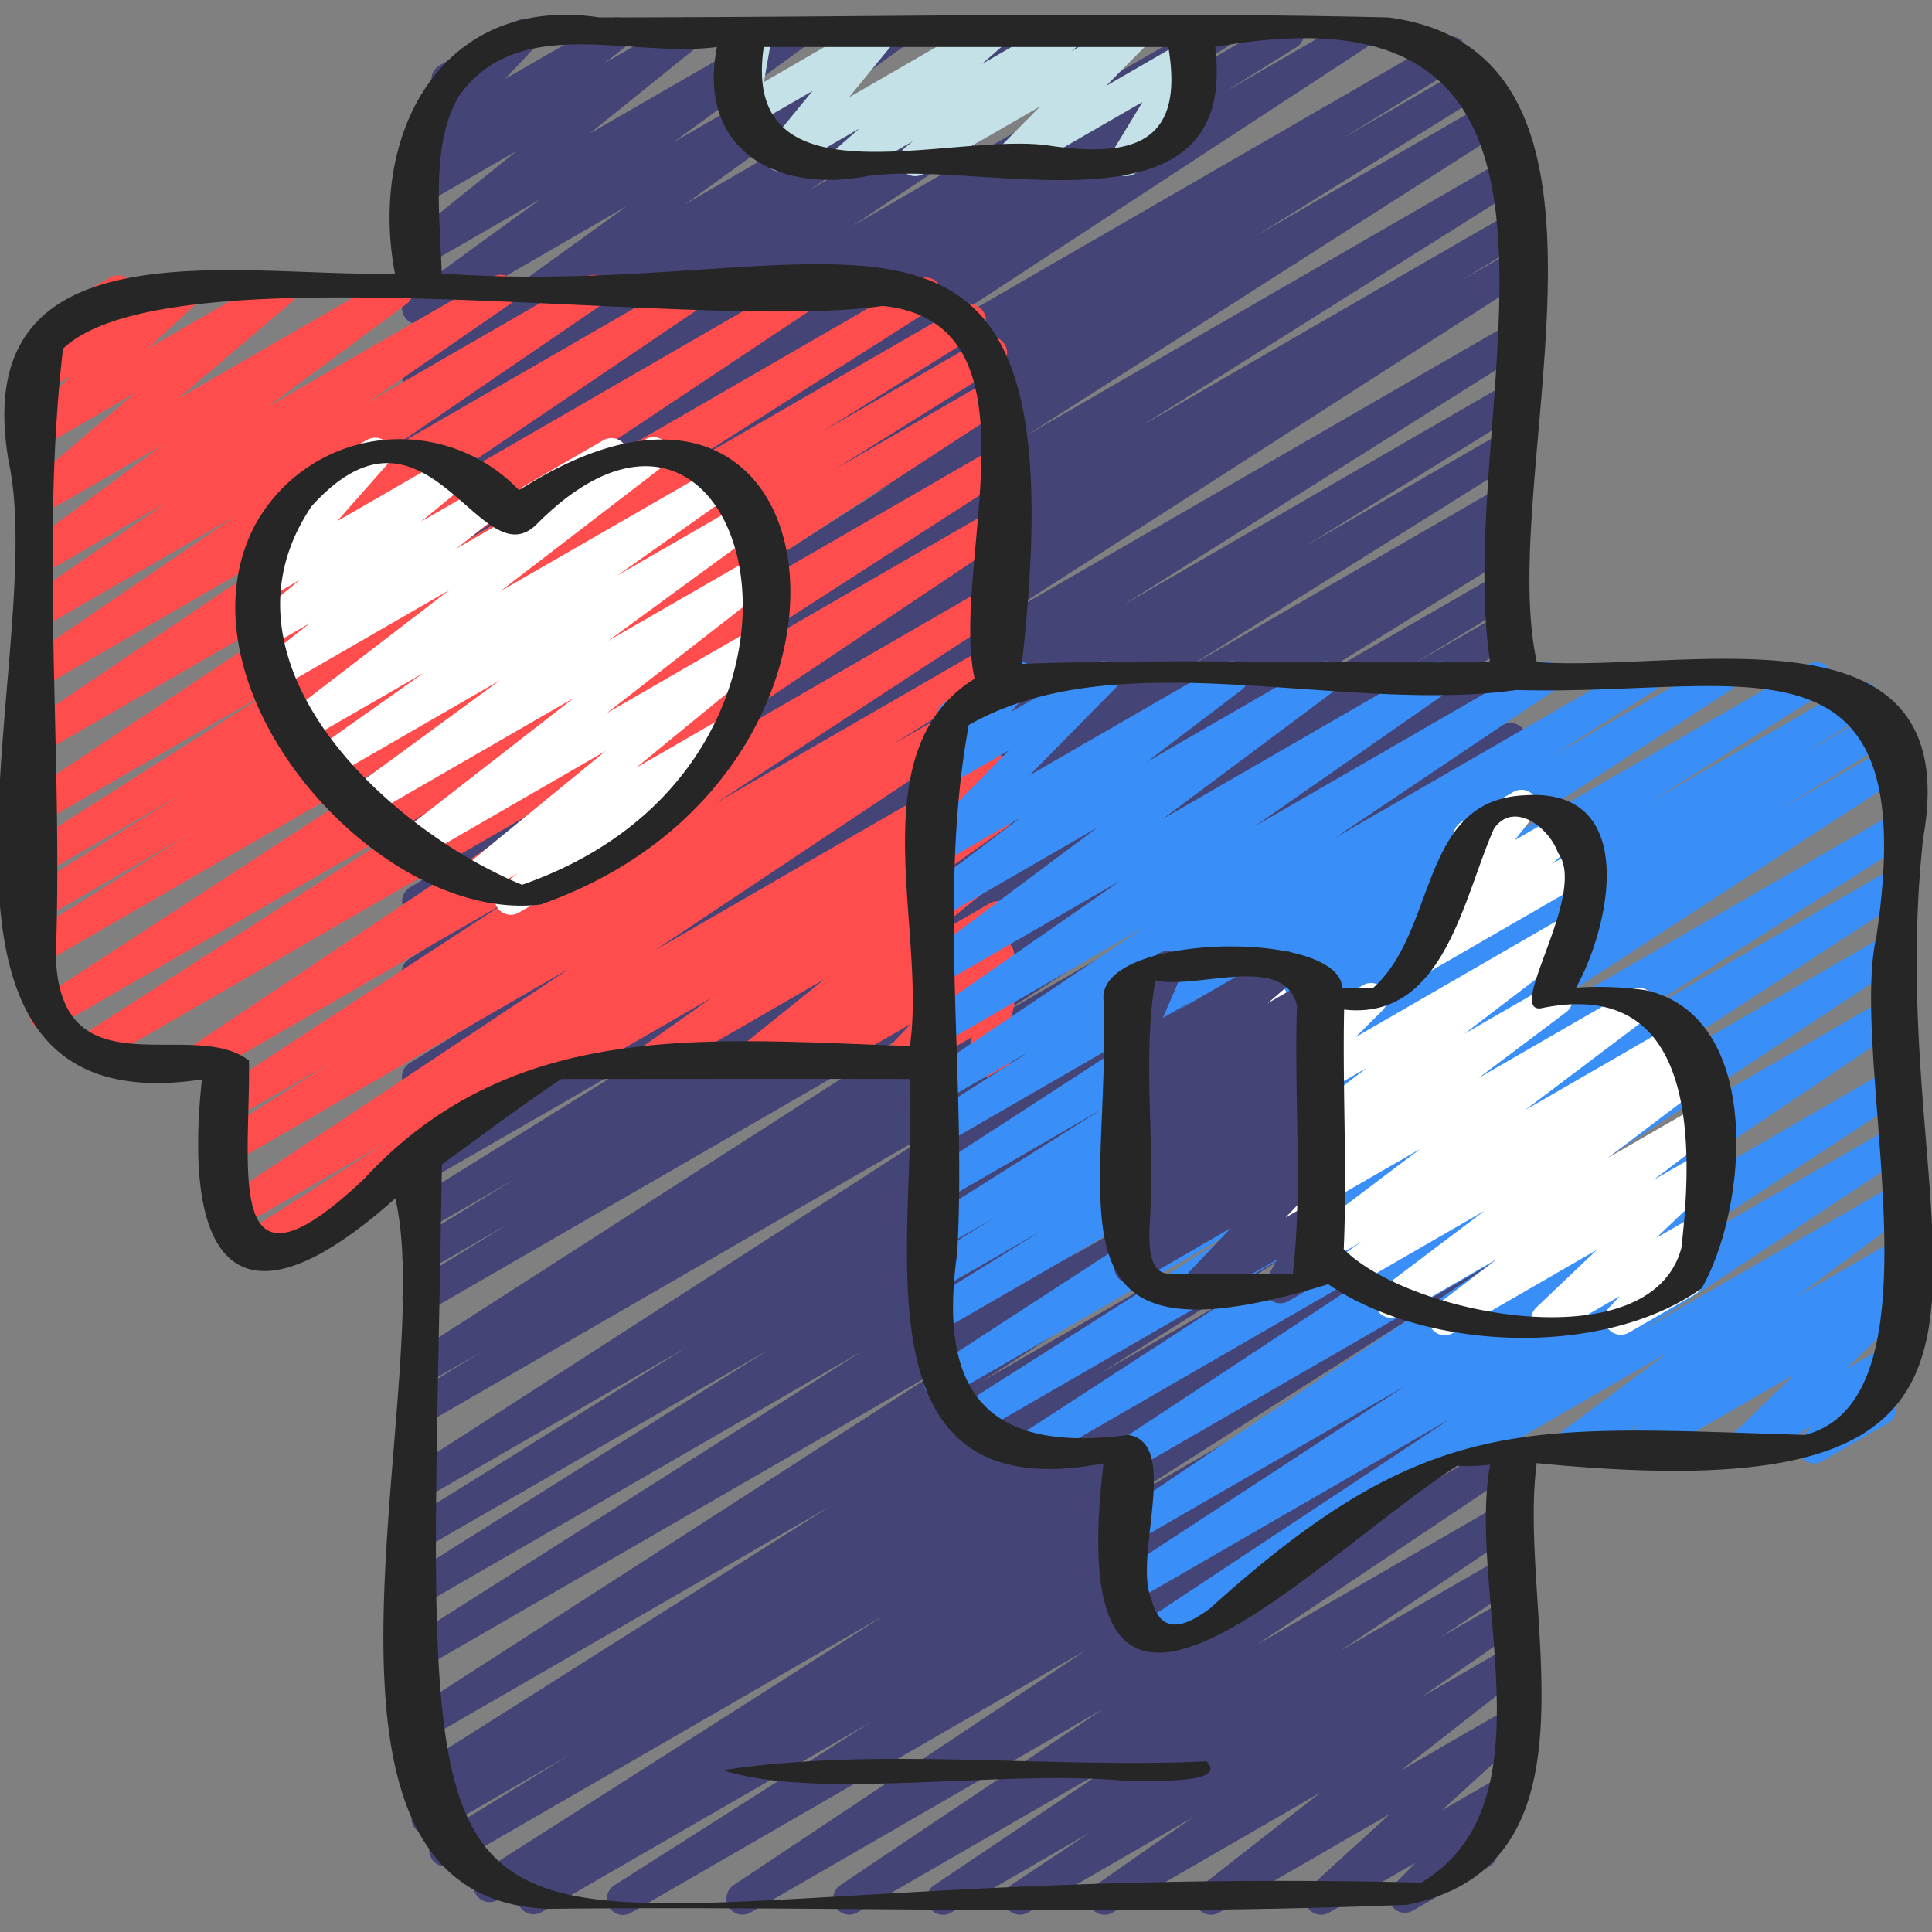
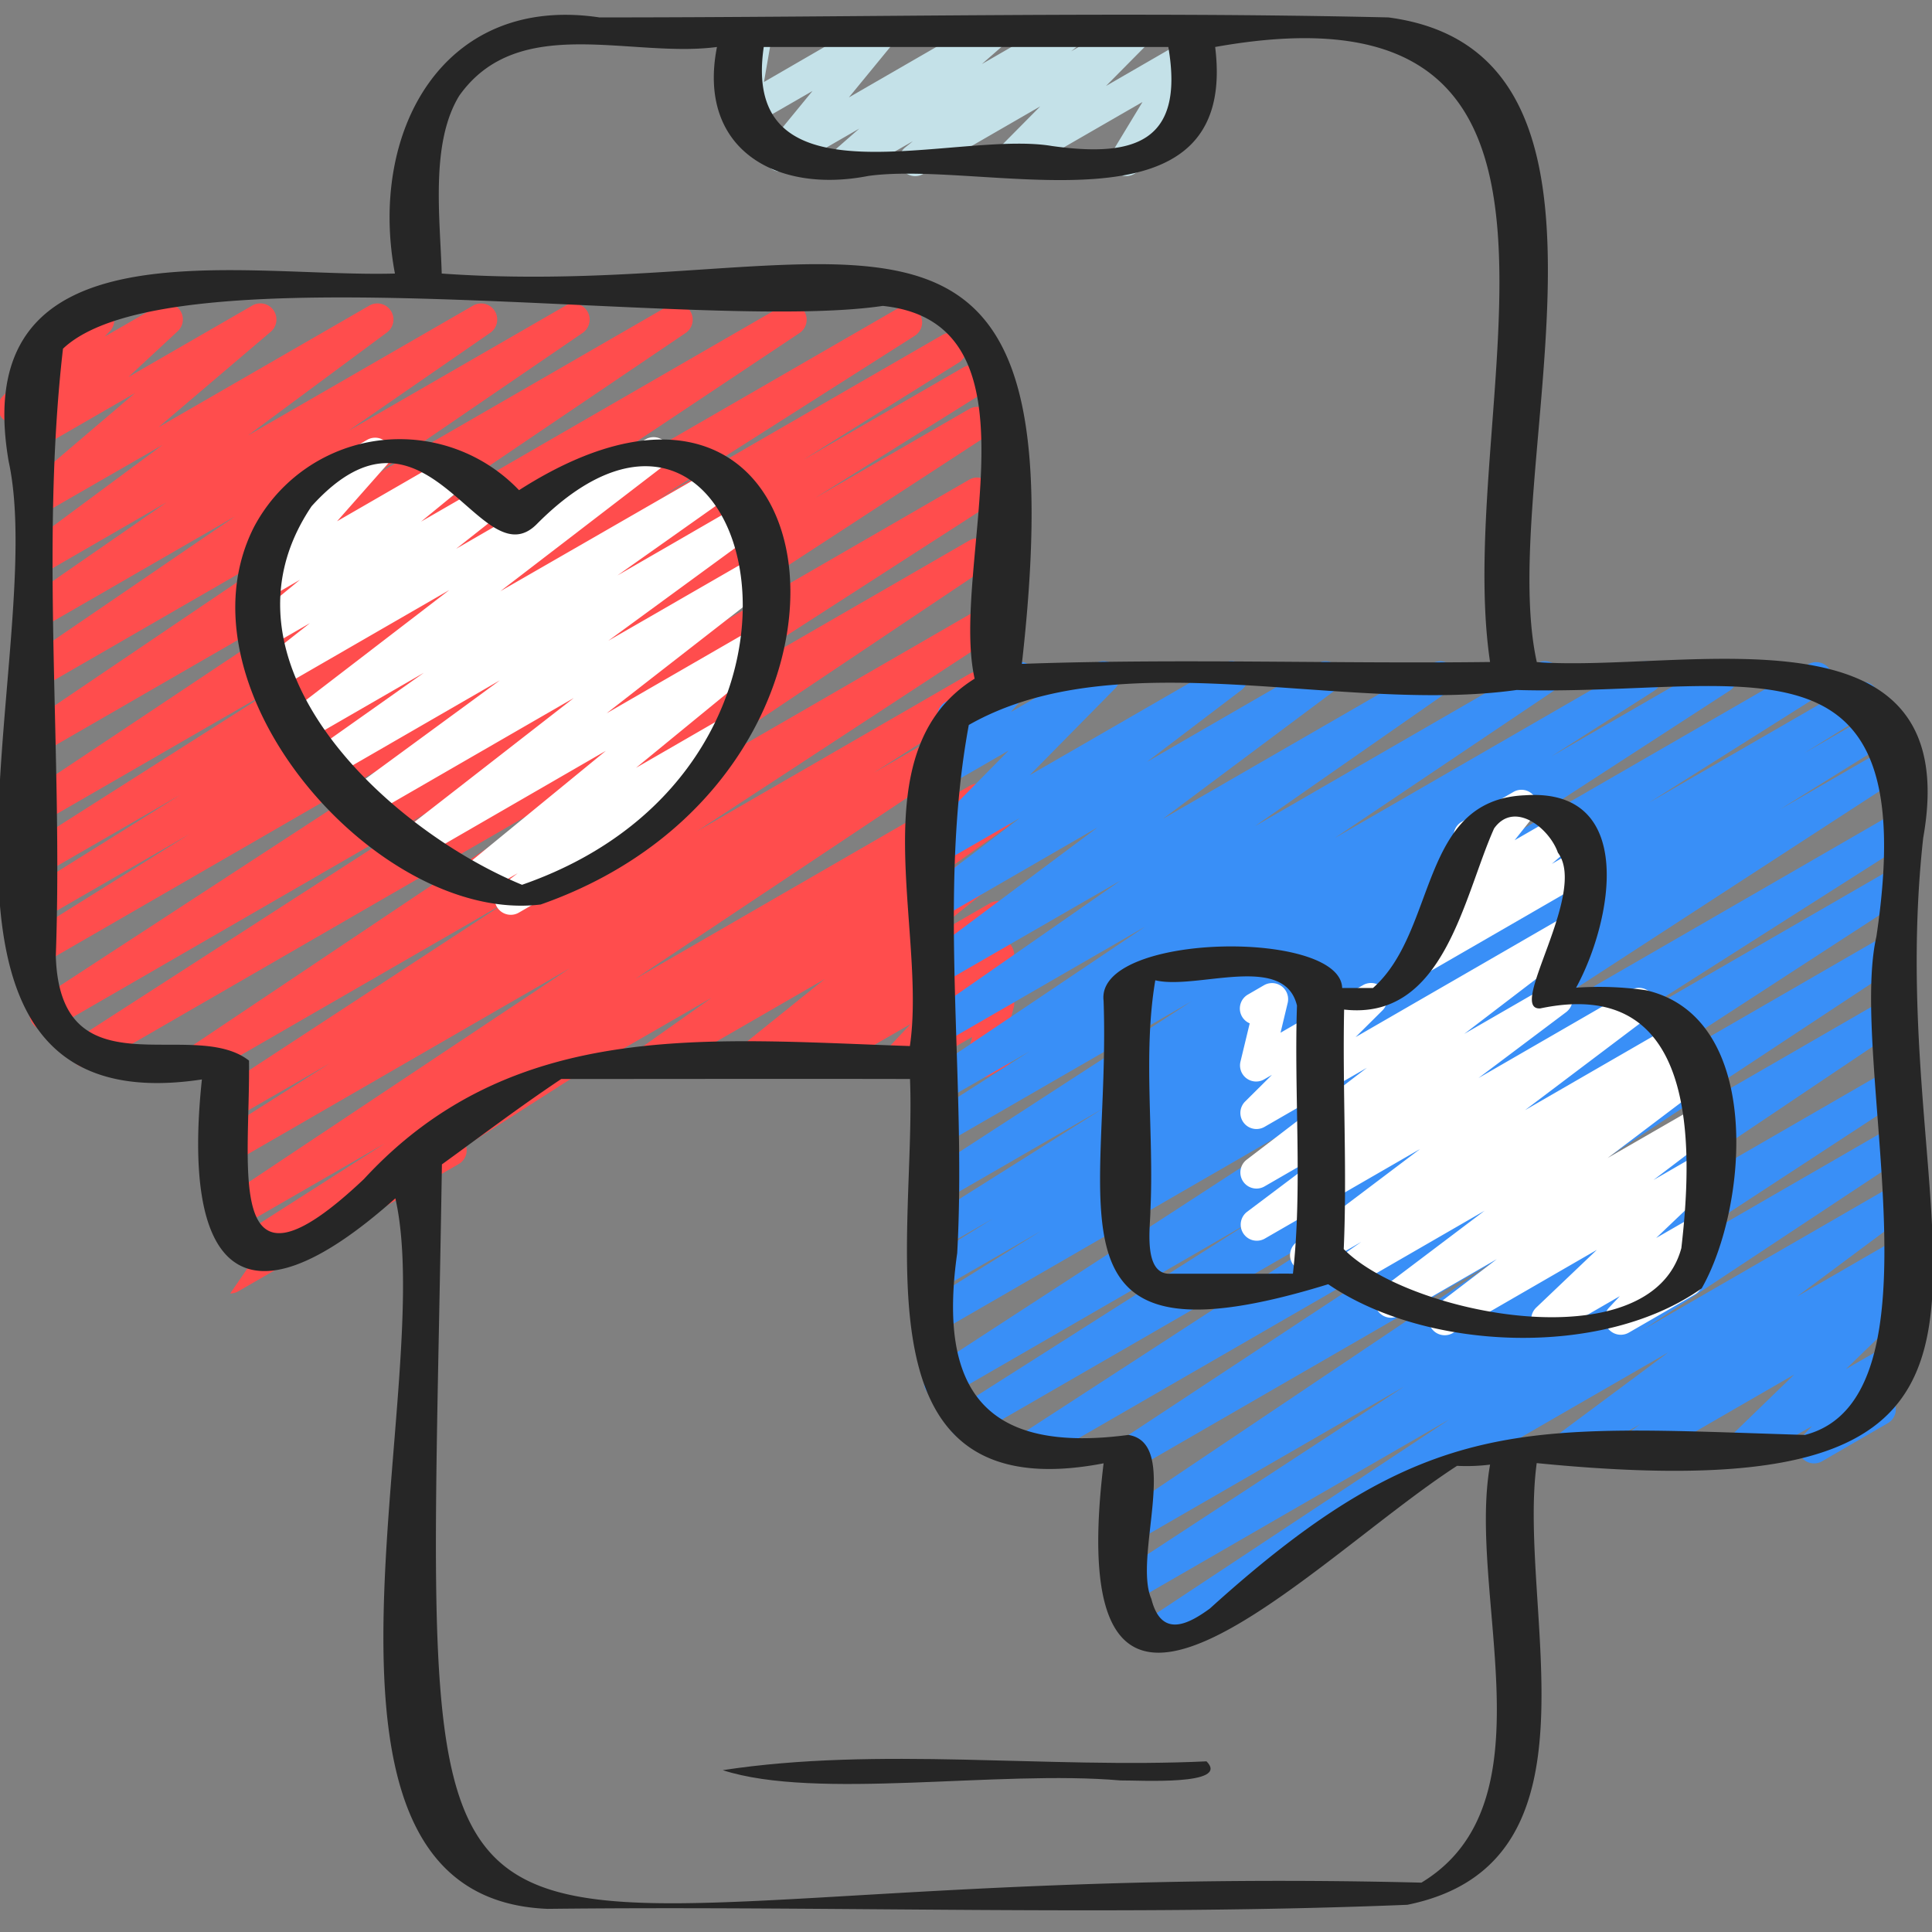
<svg xmlns="http://www.w3.org/2000/svg" width="512" viewBox="0 0 60 60" height="512" id="Icons">
  <rect x="0" y="0" width="60" height="60" fill="#808080" stroke="none" />
-   <path fill="#447" d="m19.35 59.47a.5.5 0 0 1 -.269-.922l7.968-5.069-10.224 5.9a.5.5 0 0 1 -.512-.859l.207-.126-1.055.606a.5.5 0 0 1 -.519-.855l12.516-7.978-13.375 7.726a.5.5 0 0 1 -.513-.859l4.1-2.527-4.153 2.4a.5.5 0 0 1 -.511-.859l.477-.293-.222.129a.5.5 0 0 1 -.518-.856l13.03-8.248-12.547 7.243a.5.5 0 0 1 -.52-.852l16.711-10.771-16.191 9.35a.5.5 0 0 1 -.518-.854l14.053-8.929-13.535 7.813a.5.5 0 0 1 -.515-.856l11.158-7.008-10.643 6.145a.5.5 0 0 1 -.514-.858l8.628-5.374-8.114 4.684a.5.5 0 0 1 -.521-.853l16.924-10.919-16.4 9.47a.5.5 0 0 1 -.511-.858l2.246-1.379-1.735 1a.5.5 0 0 1 -.52-.854l16.3-10.478-15.783 9.112a.5.5 0 0 1 -.511-.858l3.075-1.891-2.564 1.479a.5.5 0 0 1 -.511-.858l3.264-2.008-2.753 1.589a.5.5 0 0 1 -.513-.857l7.887-4.9-7.374 4.25a.5.5 0 0 1 -.51-.859l.446-.274a.5.5 0 0 1 -.451-.887l10.313-6.458-9.8 5.656a.5.5 0 0 1 -.513-.858l6.648-4.12-6.133 3.545a.5.5 0 0 1 -.516-.855l12.3-7.76-11.784 6.805a.5.5 0 0 1 -.52-.854l16.19-10.401-15.67 9.048a.5.5 0 0 1 -.511-.859l1.841-1.13-1.33.768a.5.5 0 0 1 -.516-.855l11.739-7.389-11.223 6.479a.5.5 0 0 1 -.519-.853l15-9.586-14.481 8.357a.5.5 0 0 1 -.513-.857l7.211-4.486-6.7 3.866a.5.5 0 0 1 -.512-.859l3.609-2.224-3.095 1.782a.5.5 0 0 1 -.523-.851l14.24-9.319-13.717 7.919a.5.5 0 0 1 -.514-.856l2.262-1.412-1.748 1.008a.5.5 0 0 1 -.515-.856l2.01-1.262-1.495.862a.5.5 0 0 1 -.526-.848l8.384-5.573-7.858 4.536a.5.5 0 0 1 -.529-.847l6.6-4.452-6.073 3.5a.5.5 0 0 1 -.542-.838l6.793-4.9-6.249 3.614a.5.5 0 0 1 -.543-.837l4.105-2.99-3.562 2.055a.5.5 0 0 1 -.563-.822l3.388-2.731-2.825 1.63a.5.5 0 0 1 -.559-.826l.674-.53-.09.052a.5.5 0 0 1 -.614-.776l1.193-1.27a.5.5 0 0 1 -.186-.929l2.376-1.372a.5.5 0 0 1 .615.776l-.952 1.012 3.213-1.849a.5.5 0 0 1 .559.825l-.675.53 2.346-1.355a.5.5 0 0 1 .563.822l-3.385 2.728 6.153-3.55a.5.5 0 0 1 .544.837l-4.105 2.99 6.63-3.827a.5.5 0 0 1 .542.838l-6.789 4.9 9.933-5.738a.5.5 0 0 1 .529.846l-6.605 4.454 9.184-5.3a.5.5 0 0 1 .527.848l-8.385 5.573 11.125-6.421a.5.5 0 0 1 .515.856l-2 1.253 3.659-2.109a.5.5 0 0 1 .514.856l-2.258 1.407 3.925-2.263a.5.5 0 0 1 .524.85l-14.241 9.319 16.571-9.569a.5.5 0 0 1 .512.859l-3.612 2.233 4-2.311a.5.5 0 0 1 .514.858l-7.205 4.484 7.366-4.253a.5.5 0 0 1 .52.854l-15 9.588 14.775-8.53a.5.5 0 0 1 .517.856l-11.74 7.389 11.223-6.48a.5.5 0 0 1 .512.858l-1.842 1.13 1.33-.767a.5.5 0 0 1 .52.853l-16.184 10.4 15.664-9.047a.5.5 0 0 1 .517.855l-12.3 7.76 11.783-6.805a.5.5 0 0 1 .514.858l-6.647 4.118 6.133-3.54a.5.5 0 0 1 .516.856l-10.328 6.467 9.812-5.664a.5.5 0 0 1 .511.859l-.447.274a.5.5 0 0 1 .45.889l-7.871 4.892 7.357-4.247a.5.5 0 0 1 .512.858l-3.265 2.008 2.753-1.589a.5.5 0 0 1 .512.859l-3.076 1.89 2.564-1.479a.5.5 0 0 1 .52.853l-16.309 10.484 15.789-9.115a.5.5 0 0 1 .512.858l-2.222 1.363 1.71-.986a.5.5 0 0 1 .521.853l-16.923 10.918 16.4-9.469a.5.5 0 0 1 .515.857l-8.628 5.374 8.115-4.683a.5.5 0 0 1 .516.856l-11.172 7.016 10.656-6.152a.5.5 0 0 1 .518.855l-14.052 8.925 13.534-7.81a.5.5 0 0 1 .52.853l-16.711 10.768 16.191-9.348a.5.5 0 0 1 .517.856l-13.024 8.239 12.507-7.22a.5.5 0 0 1 .511.859l-.5.307a.5.5 0 0 1 .5.864l-4.092 2.525 3.579-2.066a.5.5 0 0 1 .518.854l-12.506 7.975 11.99-6.923a.5.5 0 0 1 .512.858l-.436.269a.5.5 0 0 1 .442.891l-7.964 5.067 7.446-4.3a.5.5 0 0 1 .527.849l-10.973 7.317 10.446-6.03a.5.5 0 0 1 .528.848l-8.176 5.482 7.648-4.415a.5.5 0 0 1 .529.848l-5.569 3.747 5.04-2.91a.5.5 0 0 1 .527.849l-2.457 1.641 1.93-1.115a.5.5 0 0 1 .536.843l-3.036 2.118 2.5-1.443a.5.5 0 0 1 .559.826l-3.718 2.909 3.159-1.823a.5.5 0 0 1 .587.8l-2.486 2.268 1.85-1.069a.5.5 0 0 1 .608.782l-1.088 1.112a.5.5 0 0 1 .111.913l-2.376 1.372a.5.5 0 0 1 -.607-.782l.692-.707-2.69 1.552a.5.5 0 0 1 -.587-.8l2.484-2.266-5.313 3.066a.5.5 0 0 1 -.558-.826l3.718-2.909-6.471 3.735a.5.5 0 0 1 -.536-.842l3.038-2.12-5.131 2.962a.5.5 0 0 1 -.527-.848l2.459-1.642-4.314 2.49a.5.5 0 0 1 -.533-.845l5.57-3.748-7.957 4.593a.5.5 0 0 1 -.528-.847l8.174-5.481-10.959 6.328a.5.5 0 0 1 -.527-.848l10.972-7.317-14.145 8.165a.5.5 0 0 1 -.25.07z" />
  <path fill="#c4e1e8" d="m28.424 5.47a.5.5 0 0 1 -.32-.885l.246-.2-1.77 1.015a.5.5 0 0 1 -.58-.806l.685-.6-2.2 1.269a.5.5 0 0 1 -.636-.75l1.383-1.687-1.932 1.114a.5.5 0 0 1 -.742-.517l.284-1.623a.5.5 0 0 1 -.112-.915l.5-.289a.51.51 0 0 1 .537.023.5.5 0 0 1 .206.5l-.247 1.427 3.384-1.958a.5.5 0 0 1 .637.75l-1.384 1.687 4.237-2.445a.5.5 0 0 1 .579.809l-.686.6 2.45-1.414a.5.5 0 0 1 .57.818l-.246.2 1.777-1.022a.5.5 0 0 1 .605.785l-1.3 1.313 2.321-1.341a.5.5 0 0 1 .678.692l-.935 1.542a.5.5 0 0 1 .47.881l-1.657.957a.5.5 0 0 1 -.678-.691l.933-1.541-3.87 2.232a.5.5 0 0 1 -.605-.785l1.3-1.312-3.632 2.097a.493.493 0 0 1 -.25.07z" />
  <path fill="#ff4d4d" d="m17.652 33.476a.5.5 0 0 1 -.25-.933l13.337-7.7a.5.5 0 0 1 .54.84l-2.219 1.579 1.681-.971a.5.5 0 0 1 .564.822l-2.705 2.176 2.144-1.238a.5.5 0 0 1 .558.826l-.359.281a.5.5 0 0 1 .416.84l-.783.83.172-.1a.5.5 0 0 1 .732.566l-.258.938a.5.5 0 0 1 .029.882l-.5.288a.507.507 0 0 1 -.556-.038.5.5 0 0 1 -.176-.528l.173-.632-2.077 1.2a.5.5 0 0 1 -.613-.775l.783-.831-2.785 1.607a.5.5 0 0 1 -.558-.826l.118-.093-1.593.92a.5.5 0 0 1 -.564-.822l2.708-2.178-5.2 3a.5.5 0 0 1 -.54-.84l2.229-1.58-4.2 2.422a.5.5 0 0 1 -.248.068z" />
-   <path fill="#ff4d4d" d="m7.76 39.281a.5.5 0 0 1 -.27-.921l4.467-2.853-4.657 2.687a.5.5 0 0 1 -.528-.848l10.928-7.279-10.432 6.024a.5.5 0 0 1 -.518-.855l3.5-2.219-2.991 1.727a.5.5 0 0 1 -.524-.85l9-5.888-9.351 5.394a.5.5 0 0 1 -.529-.847l12.4-8.309-15.32 8.847a.5.5 0 0 1 -.521-.853l11.016-7.1-11.749 6.787a.5.5 0 0 1 -.524-.852l14.043-9.155-13.92 8.038a.5.5 0 0 1 -.514-.856l5.123-3.2-4.609 2.662a.5.5 0 0 1 -.514-.857l4.842-3.026-4.328 2.5a.5.5 0 0 1 -.518-.855l7.981-5.075-7.463 4.307a.5.5 0 0 1 -.527-.849l11.216-7.476-10.689 6.169a.5.5 0 0 1 -.53-.846l8.979-6.074-8.449 4.877a.5.5 0 0 1 -.532-.845l6.552-4.476-6.02 3.473a.5.5 0 0 1 -.534-.844l4.428-3.065-3.894 2.251a.5.5 0 0 1 -.548-.834l4.318-3.2-3.77 2.171a.5.5 0 0 1 -.574-.813l3.484-2.966-2.91 1.68a.5.5 0 0 1 -.591-.8l1.53-1.423-.919.534a.5.5 0 0 1 -.61-.779l.708-.734a.5.5 0 0 1 -.036-.887l2.049-1.18a.5.5 0 0 1 .61.779l-.157.164 1.672-.963a.5.5 0 0 1 .591.8l-1.527 1.419 3.846-2.219a.5.5 0 0 1 .575.813l-3.485 2.964 6.547-3.777a.5.5 0 0 1 .548.834l-4.318 3.2 7-4.038a.5.5 0 0 1 .534.843l-4.429 3.061 6.762-3.9a.5.5 0 0 1 .532.845l-6.551 4.478 9.222-5.323a.5.5 0 0 1 .53.846l-8.977 6.074 11.987-6.92a.5.5 0 0 1 .527.848l-11.213 7.472 14.252-8.228a.5.5 0 0 1 .519.855l-7.984 5.076 8.863-5.116a.5.5 0 0 1 .514.856l-4.845 3.029 4.97-2.87a.5.5 0 0 1 .515.857l-5.121 3.2 4.8-2.771a.5.5 0 0 1 .523.851l-14.043 9.153 13.524-7.812a.5.5 0 0 1 .52.852l-11.019 7.1 10.5-6.062a.5.5 0 0 1 .528.847l-12.4 8.308 11.872-6.855a.5.5 0 0 1 .524.851l-9 5.89 8.478-4.895a.5.5 0 0 1 .518.855l-3.5 2.219 2.986-1.723a.5.5 0 0 1 .528.848l-10.926 7.281 10.4-6.006a.5.5 0 0 1 .52.853l-16.167 10.331a.5.5 0 0 1 -.232.569l-6.844 3.951a.494.494 0 0 1 -.25.067z" />
-   <path fill="#fff" d="m16.562 16.007a.5.5 0 0 1 -.25-.933l2.445-1.412a.5.5 0 0 1 .5.865l-2.445 1.412a.5.5 0 0 1 -.25.068z" />
+   <path fill="#ff4d4d" d="m7.76 39.281a.5.5 0 0 1 -.27-.921l4.467-2.853-4.657 2.687a.5.5 0 0 1 -.528-.848l10.928-7.279-10.432 6.024a.5.5 0 0 1 -.518-.855l3.5-2.219-2.991 1.727a.5.5 0 0 1 -.524-.85l9-5.888-9.351 5.394a.5.5 0 0 1 -.529-.847l12.4-8.309-15.32 8.847a.5.5 0 0 1 -.521-.853l11.016-7.1-11.749 6.787a.5.5 0 0 1 -.524-.852l14.043-9.155-13.92 8.038a.5.5 0 0 1 -.514-.856l5.123-3.2-4.609 2.662a.5.5 0 0 1 -.514-.857l4.842-3.026-4.328 2.5a.5.5 0 0 1 -.518-.855l7.981-5.075-7.463 4.307a.5.5 0 0 1 -.527-.849l11.216-7.476-10.689 6.169a.5.5 0 0 1 -.53-.846l8.979-6.074-8.449 4.877a.5.5 0 0 1 -.532-.845l6.552-4.476-6.02 3.473a.5.5 0 0 1 -.534-.844l4.428-3.065-3.894 2.251a.5.5 0 0 1 -.548-.834l4.318-3.2-3.77 2.171a.5.5 0 0 1 -.574-.813l3.484-2.966-2.91 1.68a.5.5 0 0 1 -.591-.8a.5.5 0 0 1 -.61-.779l.708-.734a.5.5 0 0 1 -.036-.887l2.049-1.18a.5.5 0 0 1 .61.779l-.157.164 1.672-.963a.5.5 0 0 1 .591.8l-1.527 1.419 3.846-2.219a.5.5 0 0 1 .575.813l-3.485 2.964 6.547-3.777a.5.5 0 0 1 .548.834l-4.318 3.2 7-4.038a.5.5 0 0 1 .534.843l-4.429 3.061 6.762-3.9a.5.5 0 0 1 .532.845l-6.551 4.478 9.222-5.323a.5.5 0 0 1 .53.846l-8.977 6.074 11.987-6.92a.5.5 0 0 1 .527.848l-11.213 7.472 14.252-8.228a.5.5 0 0 1 .519.855l-7.984 5.076 8.863-5.116a.5.5 0 0 1 .514.856l-4.845 3.029 4.97-2.87a.5.5 0 0 1 .515.857l-5.121 3.2 4.8-2.771a.5.5 0 0 1 .523.851l-14.043 9.153 13.524-7.812a.5.5 0 0 1 .52.852l-11.019 7.1 10.5-6.062a.5.5 0 0 1 .528.847l-12.4 8.308 11.872-6.855a.5.5 0 0 1 .524.851l-9 5.89 8.478-4.895a.5.5 0 0 1 .518.855l-3.5 2.219 2.986-1.723a.5.5 0 0 1 .528.848l-10.926 7.281 10.4-6.006a.5.5 0 0 1 .52.853l-16.167 10.331a.5.5 0 0 1 -.232.569l-6.844 3.951a.494.494 0 0 1 -.25.067z" />
  <path fill="#fff" d="m15.862 28.41a.5.5 0 0 1 -.3-.9l.515-.391-1.138.656a.5.5 0 0 1 -.566-.819l4.441-3.638-5.754 3.324a.5.5 0 0 1 -.557-.828l5.316-4.137-6.387 3.687a.5.5 0 0 1 -.546-.836l4.639-3.4-5.258 3.036a.5.5 0 0 1 -.539-.841l3.437-2.43-3.721 2.148a.5.5 0 0 1 -.554-.829l5.063-3.887-5.3 3.059a.5.5 0 0 1 -.559-.825l1.533-1.208-1.278.737a.5.5 0 0 1 -.569-.818l1.533-1.263-1 .578a.5.5 0 0 1 -.625-.764l1.612-1.821a.505.505 0 0 1 -.529-.241.5.5 0 0 1 .182-.683l2.447-1.415a.5.5 0 0 1 .625.764l-1.557 1.763 3.574-2.063a.5.5 0 0 1 .568.818l-1.535 1.257 2.065-1.191a.5.5 0 0 1 .559.825l-1.534 1.209 5.884-3.4a.5.5 0 0 1 .555.829l-5.063 3.887 6.532-3.759a.5.5 0 0 1 .539.841l-3.437 2.43 3.808-2.2a.5.5 0 0 1 .546.836l-4.639 3.393 4.71-2.714a.5.5 0 0 1 .556.827l-5.317 4.138 4.789-2.764a.5.5 0 0 1 .566.819l-4.441 3.639 2.757-1.592a.5.5 0 0 1 .552.831l-2.362 1.788a.491.491 0 0 1 .147.16.5.5 0 0 1 -.183.683l-4.552 2.628a.491.491 0 0 1 -.25.067z" />
  <path fill="#398ff7" d="m45.652 45.476a.5.5 0 0 1 -.25-.933l13.318-7.689a.5.5 0 0 1 .549.834l-3.453 2.572 2.9-1.676a.5.5 0 0 1 .544.837l-.5.359a.5.5 0 0 1 .548.818l-1.981 1.921 1.373-.792a.5.5 0 0 1 .614.775l-.751.8a.489.489 0 0 1 .247.214.5.5 0 0 1 -.182.682l-2.039 1.182a.5.5 0 0 1 -.614-.776l.3-.317-1.936 1.113a.5.5 0 0 1 -.6-.792l1.982-1.921-4.7 2.715a.5.5 0 0 1 -.544-.837l.465-.339-2.042 1.18a.5.5 0 0 1 -.548-.834l3.457-2.572-5.909 3.408a.5.5 0 0 1 -.248.068z" />
  <path fill="#398ff7" d="m35.777 51.292a.5.5 0 0 1 -.276-.917l9.52-6.3-9.743 5.625a.5.5 0 0 1 -.523-.851l8.854-5.789-8.342 4.816a.5.5 0 0 1 -.529-.848l11.726-7.876-11.212 6.473a.5.5 0 0 1 -.525-.85l9.957-6.568-12.461 7.193a.5.5 0 0 1 -.523-.851l11.025-7.161-12.498 7.212a.5.5 0 0 1 -.519-.855l9.176-5.832-9.447 5.457a.5.5 0 0 1 -.523-.851l13.871-9.019-13.5 7.8a.5.5 0 0 1 -.513-.858l3.557-2.212-3.049 1.756a.5.5 0 0 1 -.513-.857l2.078-1.289-1.565.9a.5.5 0 0 1 -.516-.855l5.484-3.455-4.968 2.87a.5.5 0 0 1 -.522-.853l8.242-5.347-7.72 4.457a.5.5 0 0 1 -.519-.855l3.212-2.05-2.693 1.554a.5.5 0 0 1 -.529-.848l6.814-4.581-6.285 3.628a.5.5 0 0 1 -.536-.842l6.056-4.216-5.52 3.183a.5.5 0 0 1 -.549-.833l5.353-4-4.8 2.774a.5.5 0 0 1 -.552-.831l2.935-2.232-2.387 1.376a.5.5 0 0 1 -.606-.784l2.652-2.692-2.046 1.18a.5.5 0 0 1 -.626-.761l.875-1a.5.5 0 0 1 -.167-.926l2.049-1.183a.5.5 0 0 1 .626.762l-.64.73 2.625-1.51a.5.5 0 0 1 .607.783l-2.652 2.692 6.023-3.475a.5.5 0 0 1 .553.831l-2.934 2.23 5.3-3.061a.5.5 0 0 1 .549.833l-5.357 4 8.375-4.833a.5.5 0 0 1 .536.842l-6.049 4.215 8.76-5.057a.5.5 0 0 1 .53.847l-6.819 4.584 9.41-5.431a.5.5 0 0 1 .519.854l-3.192 2.036 5.009-2.89a.5.5 0 0 1 .523.852l-8.249 5.348 10.7-6.175a.5.5 0 0 1 .517.855l-5.472 3.448 6.391-3.688a.5.5 0 0 1 .513.858l-2.08 1.291 2.287-1.321a.5.5 0 0 1 .514.858l-3.574 2.222 3.437-1.984a.5.5 0 0 1 .523.852l-13.874 9.015 13.374-7.721a.5.5 0 0 1 .518.854l-9.175 5.836 8.657-5a.5.5 0 0 1 .522.852l-11.031 7.164 10.509-6.067a.5.5 0 0 1 .525.85l-9.951 6.564 9.426-5.441a.5.5 0 0 1 .528.848l-11.722 7.874 11.194-6.463a.5.5 0 0 1 .523.851l-8.854 5.789 8.331-4.809a.5.5 0 0 1 .526.849l-16.346 10.815a.5.5 0 0 1 -.182.682l-6.695 3.866a.494.494 0 0 1 -.246.068z" />
  <path fill="#fff" d="m48.055 41.47a.5.5 0 0 1 -.345-.863l1.881-1.791-4.474 2.584a.5.5 0 0 1 -.554-.83l1.92-1.465-3.041 1.755a.5.5 0 0 1 -.551-.831l3.215-2.429-4.054 2.341a.5.5 0 0 1 -.535-.843l.76-.53-1.465.846a.5.5 0 0 1 -.551-.832l3.843-2.9-4.828 2.786a.5.5 0 0 1 -.55-.832l2.725-2.05-2.18 1.259a.5.5 0 0 1 -.554-.83l3.734-2.854-3.187 1.839a.5.5 0 0 1 -.6-.787l.838-.832-.241.139a.5.5 0 0 1 -.737-.55l.287-1.189a.5.5 0 0 1 -.058-.893l.5-.29a.5.5 0 0 1 .737.55l-.222.924 2.567-1.481a.5.5 0 0 1 .6.787l-.836.83 6.559-3.787a.5.5 0 0 1 .554.83l-3.738 2.857 2.614-1.508a.5.5 0 0 1 .551.832l-2.724 2.048 4.737-2.735a.5.5 0 0 1 .551.832l-3.843 2.9 4.733-2.732a.5.5 0 0 1 .535.843l-.761.529.72-.415a.5.5 0 0 1 .552.831l-3.214 2.431 2.8-1.613a.5.5 0 0 1 .553.83l-1.928 1.465 1.37-.791a.5.5 0 0 1 .594.8l-1.881 1.792 1.278-.737a.5.5 0 0 1 .615.774l-.764.817a.5.5 0 0 1 .074.9l-2.05 1.184a.5.5 0 0 1 -.615-.775l.334-.357-2 1.154a.49.49 0 0 1 -.25.063z" />
  <path fill="#fff" d="m44 30.335a.5.5 0 0 1 -.329-.877l1.281-1.119a.492.492 0 0 1 -.309-.168.5.5 0 0 1 -.015-.638l.867-1.1a.5.5 0 0 1 -.1-.911l1.6-.924a.494.494 0 0 1 .628.1.5.5 0 0 1 .015.638l-.6.758 1.447-.834a.5.5 0 0 1 .579.809l-.871.76.737-.425a.5.5 0 0 1 .5.865l-5.176 2.989a.5.5 0 0 1 -.254.077z" />
-   <path fill="#447" d="m37.174 40.47a.5.5 0 0 1 -.362-.845l1.413-1.486-2.87 1.661a.5.5 0 0 1 -.557-.827l.323-.251a.51.51 0 0 1 -.5-.209.5.5 0 0 1 .1-.672l1.042-.845-.477.275a.5.5 0 0 1 -.562-.824l.778-.622-.216.124a.5.5 0 0 1 -.56-.824l.609-.483-.049.027a.5.5 0 0 1 -.577-.811l.862-.744-.285.164a.5.5 0 0 1 -.709-.63l.629-1.456a.507.507 0 0 1 -.55-.237.5.5 0 0 1 .183-.682l1.161-.67a.5.5 0 0 1 .709.631l-.615 1.423 3.56-2.054a.5.5 0 0 1 .578.811l-.862.742 1.334-.769a.5.5 0 0 1 .561.824l-.613.486.074-.042a.5.5 0 0 1 .562.824l-.774.619.212-.122a.5.5 0 0 1 .565.821l-1.042.845.477-.275a.5.5 0 0 1 .557.827l-.375.292a.491.491 0 0 1 .46.186.5.5 0 0 1 -.03.654l-1.413 1.487.8-.462a.5.5 0 0 1 .687.675l-.433.783a.5.5 0 0 1 .193.93l-1.16.669a.5.5 0 0 1 -.688-.675l.341-.617-2.241 1.284a.49.49 0 0 1 -.25.07z" />
  <g fill="#262626">
    <path d="m59.727 26.019c1.336-7.493-7.407-5.118-12-5.457-1.3-5.871 3.748-18.921-4.61-20.021-8.159-.19-16.343 0-24.5 0-4.881-.729-7.182 3.579-6.352 7.954-4.8.136-13.3-1.707-11.995 5.839 1.3 5.956-4.2 20.732 6 19.189-.608 5.739 1.137 8.037 6.008 3.692 1.356 5.923-3.91 21.712 4.722 22.066 8.893-.1 17.848.234 26.706-.126 6.314-1.285 3.4-9.138 4.018-13.717 17.885 1.771 10.567-6.428 12.003-19.419zm-23.444-24.56c.518 3.008-1.119 3.422-3.609 3.076-3-.511-9.7 2-8.955-3.076zm-22.025 1.52c1.836-2.6 5.334-1.163 8.008-1.52-.625 3.167 1.83 4.568 4.7 4.005 3.655-.507 11.526 2.085 10.772-4.005 13.189-2.357 7.341 11.067 8.537 19.1-4.844.059-9.7-.114-14.54.058 1.939-17.124-5.62-11.237-18.017-12.122-.052-1.754-.355-4.04.54-5.516zm-2.958 33.64c-4.385 4.145-3.522-.279-3.567-3.681-1.748-1.366-5.869 1.055-6-3.25.227-6.243-.487-12.7.223-18.859 3.336-3.167 19.706-.481 25.461-1.329 5.148.541 2.065 8.068 2.851 11.577-3.615 2.253-1.477 7.805-2.011 11.409-6.267-.208-12.33-.886-16.957 4.133zm32.843 21.848c-32.753-.815-30.892 8.2-30.419-22.306 1.243-.9 2.429-1.8 3.706-2.652 3.607 0 7.221-.008 10.831 0 .2 4.957-1.821 13.441 6.012 11.936-1.4 11.543 6.382 3.048 10.977.078a5.934 5.934 0 0 0 1.026-.038c-.722 4.028 1.971 10.502-2.133 12.982zm14.13-29.381c-.873 3.852 2.227 14.329-2.218 15.477-8.689-.267-11.7-.746-18.483 5.393-.64.465-1.5.951-1.815-.3-.572-1.293.914-4.838-.715-5.093-4.414.584-5.926-1.342-5.315-5.649.3-5.41-.618-11.123.36-16.4 4.672-2.657 11.6-.326 17.013-1.086 7.082.204 12.649-2.219 11.173 7.658z" />
    <path d="m51.119 30.753a10.2 10.2 0 0 0 -2.172-.079c1.116-2.037 1.917-6.215-1.587-5.976-3.3.137-2.71 4.21-4.721 5.985h-.957c-.053-1.839-7.669-1.72-7.409.4.232 6.519-2.109 11.6 6.975 8.8 3.065 2.093 8.543 2.3 11.6.127 1.437-2.528 1.929-8.418-1.729-9.257zm-15.267-.309c-.049 0-.123 0 0 0zm3.6 9.112h-3.179c-.77-.052-.546-1.479-.546-1.962.116-2.361-.239-4.857.152-7.15 1.281.308 4.007-.87 4.4.786-.094 2.749.176 5.647-.126 8.326-.236-.004-.47-.001-.703 0zm12.767-.806c-.942 3.564-8.48 2.087-10.488.041.108-2.477-.04-4.958.012-7.438 3.109.351 3.7-3.486 4.657-5.624.623-.878 1.714-.017 1.982.751.942 1.251-1.6 4.9-.548 4.837 4.827-1.017 4.774 4.068 4.383 7.433z" />
    <path d="m16.792 28.09c11.381-3.989 9.442-19.344-.673-12.867a5.121 5.121 0 0 0 -8.238 1.157c-2.544 5.055 3.897 12.325 8.911 11.71zm-7.114-12.37c3.591-3.972 5.245 2.342 7 .549 6.69-6.738 10.359 7.445-.466 11.209-4.231-1.751-9.787-6.941-6.534-11.758z" />
    <path d="m37.47 54.7c-4.965.233-10.174-.467-15.025.274 2.912.943 8.547-.012 12.35.319.575-.007 3.426.171 2.675-.593z" />
  </g>
</svg>